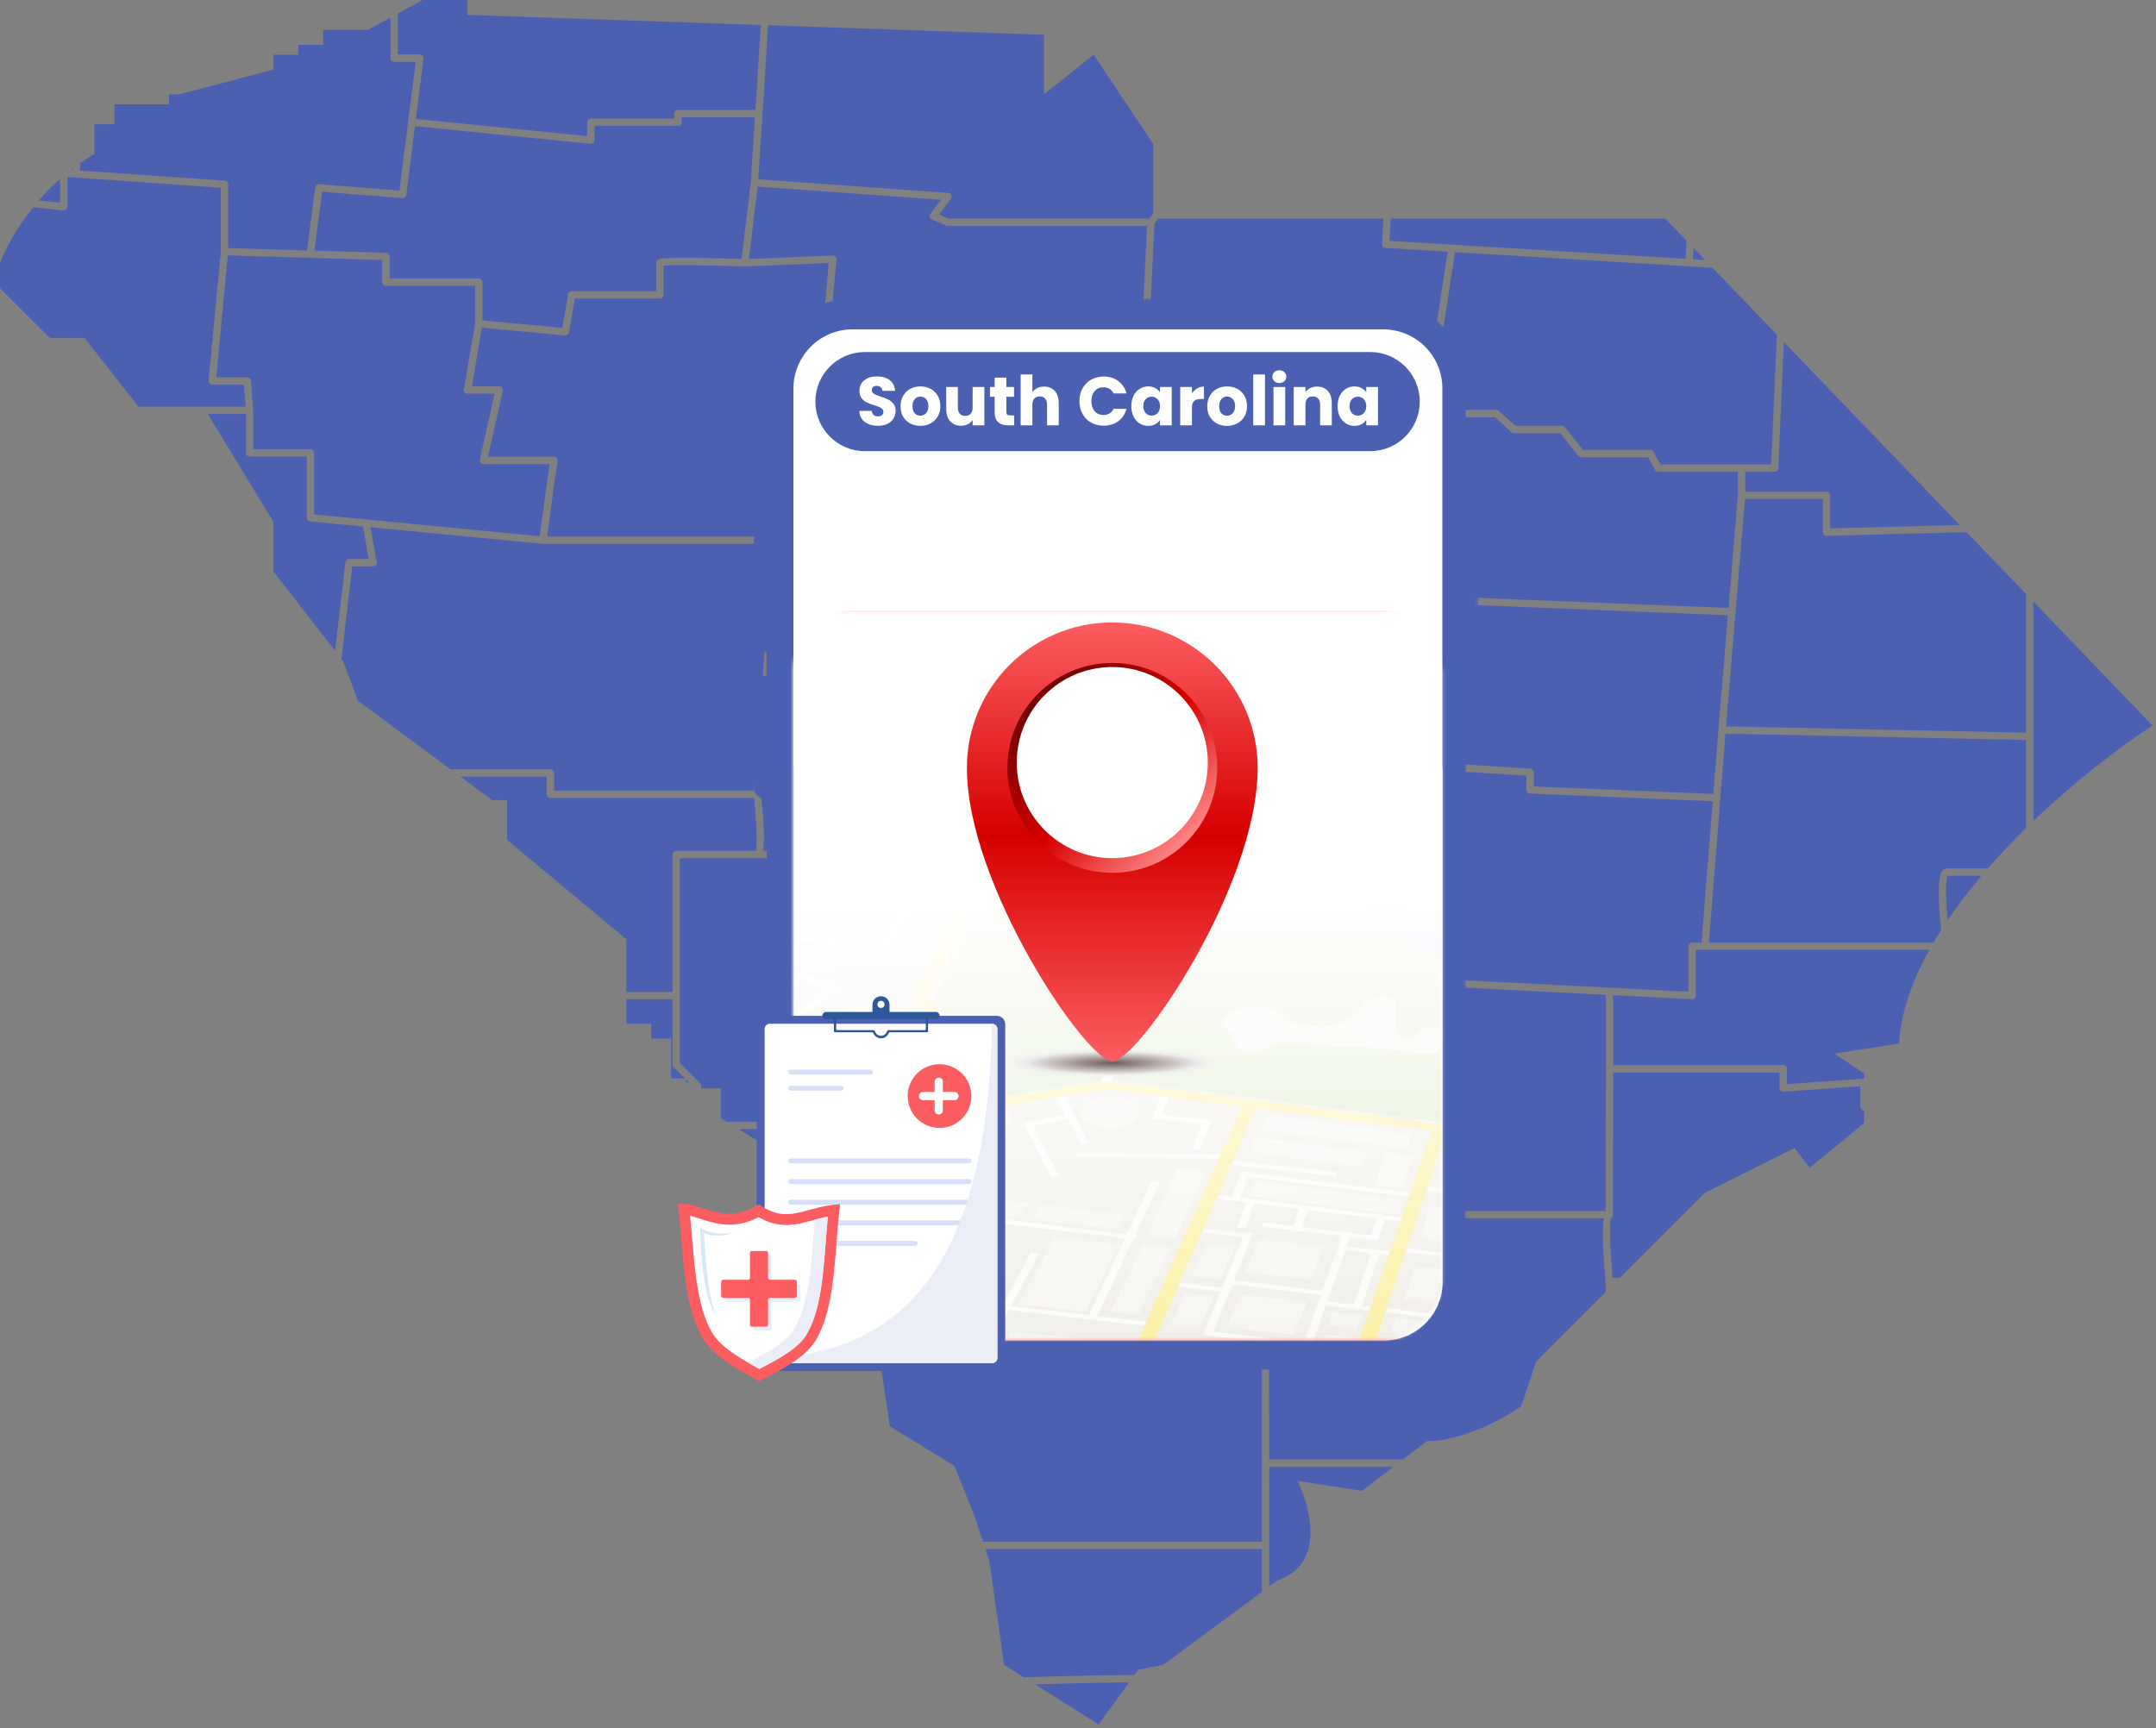
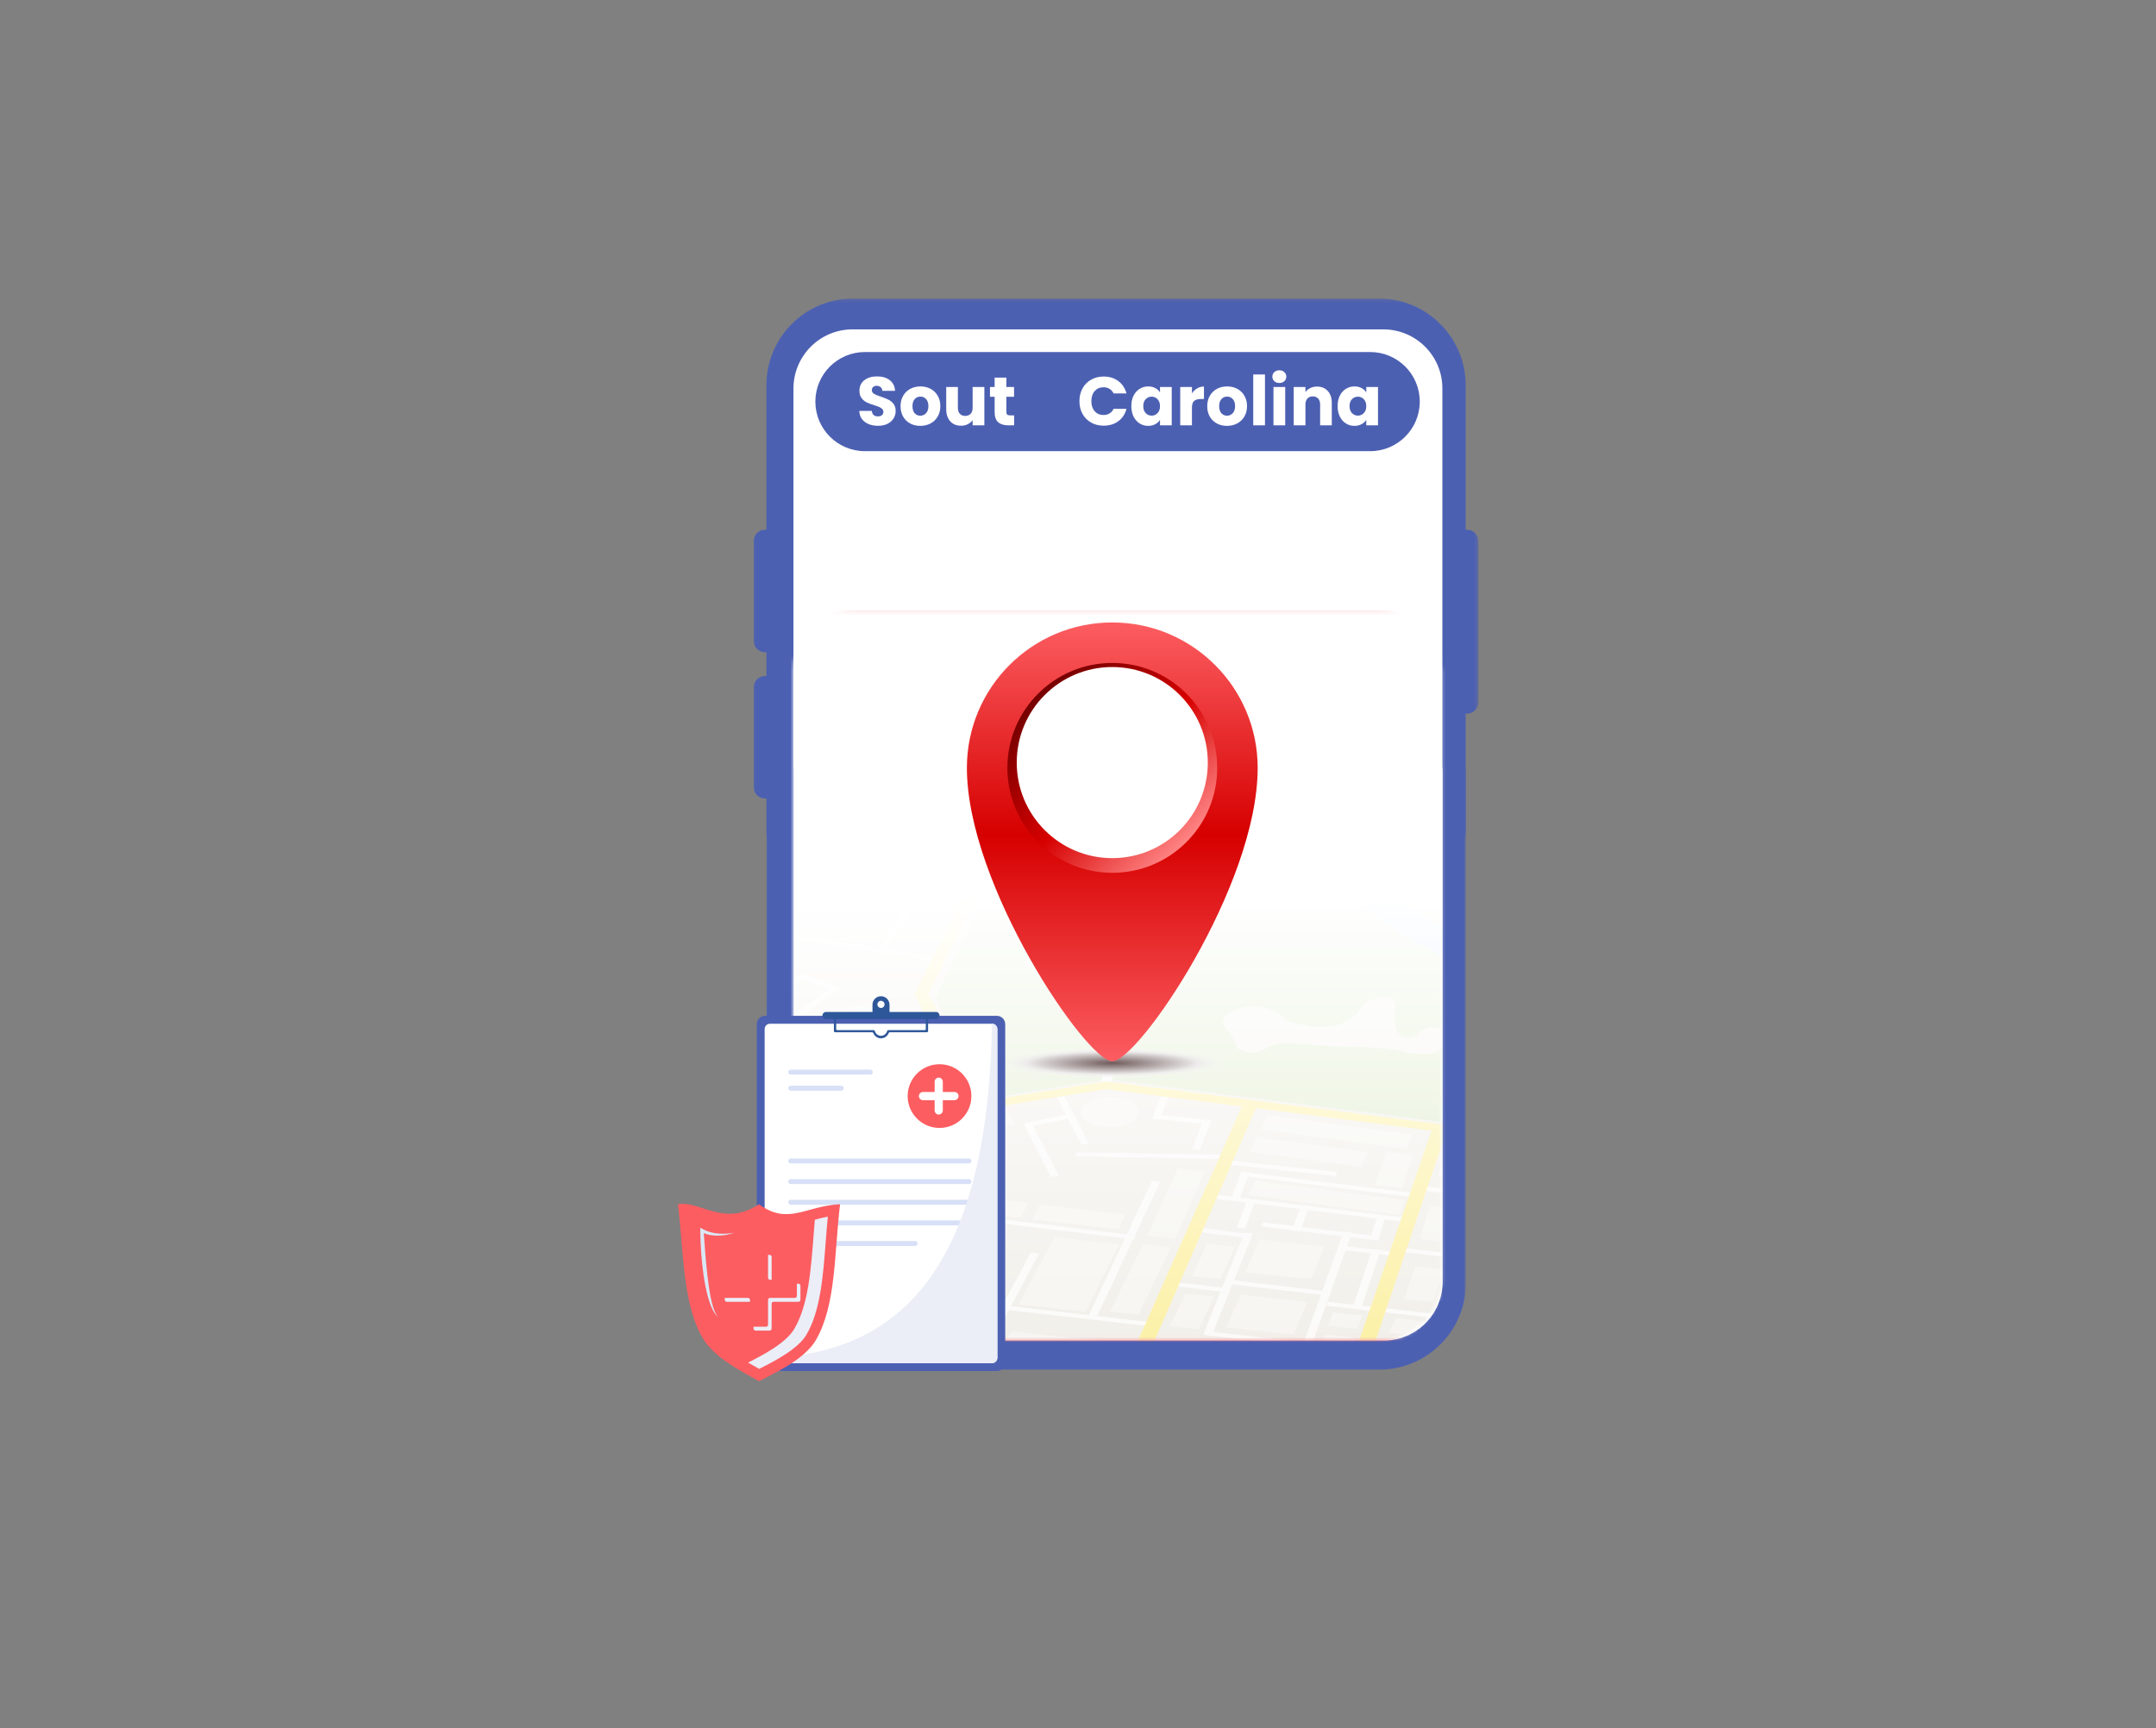
<svg xmlns="http://www.w3.org/2000/svg" width="615" height="493" viewBox="0 0 615 493" fill="none">
  <rect x="0" y="0" width="615" height="493" fill="#808080" stroke="none" />
-   <path d="M313.381 491.97L295.253 480.522C304.254 480.256 313.912 480.04 322.107 479.972L313.381 491.97ZM359.946 454.167L331.815 474.956L324.725 476.374L323.637 477.868C313.705 477.897 301.757 478.212 292.093 478.526L286.438 474.956L282.185 445.183L281.104 441.942H359.955L359.946 454.167ZM388.535 425.334L370.102 422.499C373.883 430.061 378.042 446.318 364.43 450.854L362.024 452.631L362.043 418.474H397.455L388.535 425.334ZM359.905 383.781L359.955 417.425V439.855H280.408L277.931 432.423L272.259 418.245L253.824 406.903L250.173 382.264L359.905 383.781ZM457.479 347.586C456.849 351.366 457.482 360.135 457.984 365.67L458.026 368.614L438.166 388.472L433.912 401.231C429.185 404.54 417.179 411.156 406.97 411.156L400.178 416.38H362.035L361.985 383.579L368.663 382.014C369.135 381.903 369.469 381.481 369.469 380.997V374.721H372.613C373.189 374.721 373.656 374.253 373.656 373.677V366.659H379.767C380.342 366.659 380.81 366.194 380.808 365.616V347.586H457.479ZM365.864 321.665C366.058 321.859 366.323 321.97 366.601 321.97H378.721V364.571H372.609C372.034 364.571 371.566 365.039 371.566 365.615V372.633H368.422C367.846 372.633 367.379 373.101 367.379 373.677V380.168L360.826 381.704L295.167 380.797V322.113H333.48C333.756 322.113 334.021 322.005 334.217 321.809L338.83 317.193H361.396L365.864 321.665ZM293.083 380.766L249.862 380.169L248.152 368.623L243.898 367.205L236.809 343.103L224.046 330.343L211.099 322.376V322.112H293.083V380.766ZM507.615 310.431C507.615 310.721 507.734 310.996 507.946 311.194C508.159 311.391 508.45 311.499 508.733 311.47L530.638 309.886V315.745C530.638 316.321 531.105 316.788 531.681 316.788H531.755V320.418L516.157 333.179L511.902 327.507L486.379 340.268L462.068 364.573H459.983C459.353 357.253 459.039 349.088 459.575 347.449C459.627 347.42 459.654 347.364 459.7 347.326C459.738 347.295 459.773 347.259 459.807 347.222C459.976 347.036 460.101 346.812 460.101 346.543C460.1 346.493 460.078 346.451 460.071 346.403L460.165 305.968H507.615V310.431ZM458.083 283.816V304.917L457.989 345.492H380.812V320.923C380.812 320.347 380.343 319.879 379.768 319.879H367.037L362.854 315.694L361.149 279.93H381.706L458.083 283.816ZM323.457 278.891C323.457 279.467 323.924 279.935 324.5 279.935L359.068 279.937L360.746 315.11H338.409C338.132 315.11 337.867 315.219 337.671 315.415L333.058 320.029H237.969L238.555 308.761H260.991C261.281 308.761 261.559 308.639 261.757 308.427C261.955 308.214 262.053 307.928 262.03 307.638L259.665 276.852L275.617 274.547C276.13 274.472 276.512 274.033 276.512 273.514V263.822H323.457V278.891ZM252.587 256.689C252.587 257.266 253.054 257.733 253.63 257.733H274.418V272.61L258.394 274.925C257.849 275.002 257.46 275.488 257.502 276.037L259.855 306.673H237.555C237 306.673 236.543 307.107 236.514 307.662L235.871 320.029H207.283L205.612 319.001V310.494H199.842C199.901 310.42 199.951 310.337 199.988 310.246C200.149 309.856 200.061 309.407 199.763 309.108L193.934 303.277L193.923 244.847L252.587 244.845V256.689ZM550.342 270.981C545.456 279.815 542.235 288.865 541.681 297.734L523.247 300.569L531.755 306.24V307.723C531.706 307.719 531.656 307.719 531.605 307.723L509.7 309.307V304.923C509.7 304.347 509.233 303.88 508.657 303.88V303.875H460.167V283.923L482.628 285.066C482.928 285.087 483.19 284.979 483.4 284.78C483.605 284.584 483.724 284.311 483.724 284.025V270.981H550.342ZM196.503 308.801H195.686V307.982L196.503 308.801ZM191.844 303.705C191.844 303.983 191.952 304.248 192.148 304.444L195.361 307.658H191.432V296.316H185.76V292.062H178.67V285.067H191.844V303.705ZM155.959 226.605C155.959 227.182 156.426 227.649 157.002 227.649H215.11C215.734 233.989 216.056 241.029 215.578 242.749H192.885C192.609 242.749 192.345 242.858 192.148 243.054C191.952 243.25 191.842 243.517 191.842 243.793L191.853 282.976L178.67 282.979V267.961L144.638 239.604V228.263H140.383L131.333 221.561H155.959V226.605ZM435.417 221.306V225.361C435.417 225.921 435.858 226.382 436.417 226.405L488.564 228.58L485.373 268.889H482.686C482.11 268.889 481.643 269.356 481.643 269.932V282.922L382.934 277.899L390.275 218.421L435.417 221.306ZM377.845 217.322C377.845 217.898 378.312 218.366 378.888 218.366H388.175L380.83 277.845H325.532V220.115C325.532 219.539 325.065 219.071 324.489 219.071H305.71L307.252 198.479L307.254 198.472V198.468L307.646 193.236H314.568L377.845 191.521V217.322ZM577.919 211.116V236.256C574.177 239.924 570.502 243.779 567.011 247.773H555.341C554.865 247.773 554.419 247.985 554.081 248.371C552.433 250.259 553.06 259.144 553.726 265.298C552.964 266.493 552.23 267.694 551.525 268.899H487.471L490.735 227.65C490.735 227.646 490.737 227.642 490.737 227.638C490.737 227.634 490.735 227.629 490.735 227.629L492.186 209.317L577.919 211.116ZM565.221 249.855C561.744 253.96 558.477 258.198 555.549 262.524C555.003 256.446 554.88 251.045 555.562 249.855H565.221ZM305.098 199.441L303.555 220.037C303.534 220.329 303.634 220.613 303.832 220.826C304.03 221.039 304.306 221.16 304.596 221.16L323.458 221.158V261.731H276.514V256.687C276.514 256.11 276.046 255.643 275.47 255.643H254.682V243.797C254.681 243.221 254.214 242.754 253.639 242.754H217.653C218.252 239.245 217.614 231.522 217.104 226.606L219.362 196.486L305.098 199.441ZM614 206.996C604.936 212.915 592.237 222.539 580.001 234.238V171.615L614 206.996ZM492.892 175.524L490.18 208.168L488.728 226.507L437.501 224.367V220.333C437.501 219.782 437.073 219.327 436.524 219.291L389.426 216.281C389.403 216.281 389.38 216.279 389.359 216.279H379.935V170.992L492.892 175.524ZM154.694 155.138C154.7 155.138 154.705 155.142 154.709 155.142C154.715 155.142 154.723 155.14 154.729 155.14L154.851 155.152V155.156H220.361L215.081 225.57H158.042V220.525C158.042 219.949 157.575 219.481 156.999 219.481H128.526L102.097 199.907L97.843 188.564L97.405 188.003L100.479 161.556H106.441C106.752 161.556 107.044 161.418 107.242 161.181C107.438 160.945 107.522 160.631 107.468 160.326L105.68 150.407L154.694 155.138ZM519.974 151.827C519.974 152.107 520.086 152.376 520.288 152.574C520.486 152.77 520.753 152.876 521.041 152.87L560.986 151.828L577.919 169.448V209.025L492.354 207.23L495.068 174.572V174.568L495.07 174.566L497.747 142.353H519.974V151.827ZM322.145 129.043L324.221 145.917L315.556 149.344C315.249 149.465 315.02 149.722 314.933 150.037C314.847 150.354 314.911 150.692 315.113 150.953L321.024 158.622L324.348 166.043L326.067 176.845H314.54C313.964 176.845 313.497 177.313 313.497 177.889V191.153H306.681C306.134 191.153 305.681 191.575 305.64 192.12L305.247 197.361L219.509 194.401L222.451 155.153H227.533C228.109 155.153 228.576 154.685 228.576 154.109V132.475L232.848 133.188C233.144 133.243 233.459 133.155 233.692 132.957C233.926 132.757 234.062 132.466 234.062 132.159V125.019L322.145 129.043ZM407.974 116.937H395.291C394.836 116.937 394.432 117.233 394.296 117.667L377.899 169.591C377.881 169.653 377.878 169.718 377.87 169.783C377.868 169.81 377.854 169.833 377.852 169.862C377.852 169.868 377.855 169.875 377.855 169.883C377.855 169.889 377.852 169.898 377.852 169.904V189.434L315.589 191.122V178.928H327.295C327.602 178.928 327.89 178.792 328.088 178.561C328.288 178.329 328.371 178.021 328.325 177.719L326.392 165.573C326.377 165.484 326.35 165.396 326.312 165.312L322.88 157.653C322.849 157.576 322.805 157.505 322.755 157.44L317.616 150.773L325.743 147.562C326.185 147.386 326.454 146.935 326.396 146.464L324.128 128.045L327.19 105.306H407.974V116.937ZM70.164 129.191C70.164 129.767 70.631 130.234 71.207 130.234H87.537V147.714C87.537 148.252 87.944 148.702 88.48 148.754L103.533 150.206L105.202 159.477H99.559C99.029 159.477 98.582 159.873 98.522 160.398L95.586 185.663L77.99 163.045V148.867L59.27 118.116H70.164V129.191ZM431.174 123.33C431.366 123.503 431.616 123.601 431.874 123.602H445.087L450.259 130.07C450.457 130.319 450.758 130.463 451.075 130.463H470.119L472.105 134.044C472.289 134.374 472.637 134.581 473.017 134.581H495.743V141.274L493.069 173.444L380.302 168.919L396.057 119.028H426.443L431.174 123.33ZM231.983 123.838C231.983 123.855 231.99 123.869 231.99 123.886C231.99 123.902 231.981 123.915 231.981 123.932V130.933L227.711 130.219C227.409 130.162 227.1 130.25 226.866 130.45C226.63 130.651 226.497 130.941 226.497 131.248V153.07H221.487L156.052 153.075L159.008 131.505C159.05 131.204 158.96 130.901 158.762 130.674C158.564 130.448 158.277 130.317 157.975 130.317H139.191L143.414 111.493C143.483 111.182 143.408 110.859 143.21 110.612C143.012 110.364 142.709 110.22 142.395 110.22H134.61L137.438 93.501L161.156 95.698C161.73 95.717 162.187 95.373 162.279 94.839L163.961 85.185H188.225C188.8 85.185 189.268 84.717 189.268 84.141V75.769C192.022 75.481 202.788 75.675 212.414 76.036C212.428 76.036 212.441 76.029 212.455 76.029C212.47 76.029 212.481 76.036 212.495 76.036L236.411 75.034L231.983 123.838ZM109.007 74.177V80.481C109.007 81.056 109.474 81.524 110.05 81.524H135.521V92.282L132.341 111.089C132.289 111.389 132.374 111.701 132.572 111.935C132.77 112.173 133.06 112.307 133.369 112.307H141.085L136.861 131.132C136.793 131.443 136.868 131.766 137.066 132.013C137.265 132.261 137.567 132.405 137.882 132.405H156.77L153.949 152.978L89.606 146.764V129.188C89.606 128.612 89.138 128.145 88.562 128.145H72.235V117.069C72.235 117.055 72.227 117.042 72.227 117.025C72.225 117.011 72.231 116.999 72.231 116.984L71.547 108.609C71.503 108.069 71.052 107.651 70.508 107.651H61.685L64.975 72.864L109.007 74.177ZM559.027 149.789L522.051 150.754V141.309C522.051 140.732 521.584 140.265 521.008 140.265H497.822V134.577H506.214C506.773 134.577 507.232 134.136 507.255 133.579L508.859 97.583L559.027 149.789ZM481.734 75.974L488.535 76.433L506.872 95.515L505.222 132.489H473.629L471.643 128.908C471.457 128.578 471.108 128.371 470.729 128.371H451.572L446.399 121.902C446.201 121.654 445.901 121.511 445.584 121.511H432.273L427.543 117.208C427.351 117.033 427.101 116.938 426.843 116.938L410.062 116.939V104.344L415.053 71.936L481.734 75.974ZM268.423 56.989L265.385 61.04C265.193 61.297 265.128 61.631 265.214 61.942C265.299 62.251 265.52 62.506 265.818 62.631L270.004 64.376C270.129 64.428 270.267 64.455 270.404 64.455H327.218L325.239 104.167L322.171 126.954L234.162 122.934L238.601 74.032C238.626 73.732 238.525 73.435 238.316 73.218C238.12 73.011 237.847 72.895 237.562 72.894C237.547 72.894 237.532 72.894 237.518 72.894L213.635 73.894L216.111 53.236L268.423 56.989ZM62.991 53.56V71.738L59.505 108.599C59.478 108.891 59.574 109.183 59.773 109.4C59.971 109.615 60.25 109.74 60.544 109.74V109.738H69.558L70.072 116.025H39.522L24.106 96.409H14.18L0 82.231V75.143C1.272 71.583 4.378 65.452 9.449 59.133L18.066 60.024C18.363 60.058 18.653 59.96 18.874 59.762C19.093 59.563 19.218 59.283 19.218 58.987V50.502L62.991 53.56ZM394.627 62.383L394.25 69.627V69.637C394.246 69.695 394.267 69.745 394.273 69.802C394.282 69.883 394.281 69.969 394.309 70.044C394.336 70.123 394.388 70.188 394.434 70.257C394.461 70.299 394.477 70.349 394.511 70.387C394.569 70.451 394.645 70.495 394.716 70.543C394.755 70.57 394.786 70.607 394.832 70.626C394.892 70.657 394.966 70.664 395.032 70.681C395.097 70.697 395.158 70.728 395.229 70.732L412.958 71.808L408.122 103.216H327.375L329.34 63.778L330.375 62.383H394.627ZM214.165 51.999L214.158 52.047V52.049L211.536 73.911C188.689 73.07 187.908 73.826 187.53 74.189C187.326 74.388 187.187 74.707 187.187 74.99V83.096H163.087C162.58 83.096 162.146 83.461 162.061 83.96L160.396 93.53L137.617 91.418V80.481C137.617 79.904 137.15 79.437 136.574 79.436H111.104V73.162C111.103 72.599 110.657 72.135 110.092 72.118L89.693 71.511L91.863 54.702L114.788 56.526C115.362 56.57 115.837 56.169 115.906 55.616L118.375 35.997L168.449 41.025C168.745 41.067 169.035 40.959 169.252 40.763C169.471 40.564 169.597 40.285 169.597 39.988V35.901H193.412C193.988 35.901 194.455 35.434 194.455 34.857V33.417H215.354L214.165 51.999ZM486.387 74.196L482.904 73.962L483.091 70.767L486.387 74.196ZM475.034 62.383L481.109 68.705L480.81 73.832L396.375 68.722L396.705 62.383H475.034ZM111.368 16.609C111.368 17.186 111.835 17.653 112.411 17.653H118.574L113.955 54.371L91.034 52.547C90.429 52.507 89.987 52.902 89.916 53.453L87.592 71.452L65.078 70.782V52.587C65.078 52.038 64.655 51.583 64.108 51.545L22.778 48.658L22.873 46.516C24.173 45.617 25.529 44.759 26.942 43.951V35.444H32.614V29.773H48.213V26.938H51.049L77.99 19.849V15.596H85.081V12.76H92.171V8.507H104.933L111.368 4.997V16.609ZM297.783 9.925V26.938L311.963 15.596L328.979 41.115V60.759L327.786 62.368H270.611L267.859 61.22L271.239 56.709C271.469 56.402 271.513 55.997 271.354 55.65C271.196 55.302 270.859 55.068 270.476 55.041L216.3 51.154L219.112 7.212L297.783 9.925ZM17.131 57.825L11.059 57.196C12.865 55.106 14.888 53.023 17.131 51.031V57.825ZM20.696 48.508L20.206 48.473C20.375 48.341 20.544 48.21 20.715 48.08L20.696 48.508ZM133.293 0V4.253L217.029 7.14L215.481 31.332H193.406C192.831 31.332 192.363 31.799 192.363 32.375V33.815H168.547C167.971 33.816 167.504 34.283 167.504 34.859V38.836L118.63 33.929L120.791 16.737C120.829 16.439 120.736 16.14 120.538 15.915C120.34 15.69 120.056 15.562 119.756 15.562H113.455V3.858L120.531 0H133.293Z" fill="#4C60B2" />
  <mask id="mask0_2702_20854" style="mask-type:alpha" maskUnits="userSpaceOnUse" x="214" y="85" width="208" height="154">
    <rect x="214.434" y="85.177" width="207.273" height="153.2" fill="#D9D9D9" />
  </mask>
  <g mask="url(#mask0_2702_20854)">
    <path d="M418.481 151.128H418.079V109.935C418.079 96.248 407.013 85.178 393.331 85.178H243.369C229.688 85.178 218.622 96.248 218.622 109.935V151.128H218.219C216.408 151.128 215 152.604 215 154.349V182.862C215 184.673 216.475 186.082 218.219 186.082H218.622V192.858H218.219C216.408 192.858 215 194.334 215 196.079V224.592C215 226.404 216.475 227.813 218.219 227.813H218.622V477.658C218.622 491.344 229.688 502.414 243.369 502.414H393.331C407.013 502.414 418.079 491.344 418.079 477.658V203.593H418.481C420.292 203.593 421.701 202.117 421.701 200.373V154.349C421.701 152.604 420.225 151.128 418.481 151.128Z" fill="#4C60B2" />
    <path d="M394.603 494.097H243.166C233.911 494.097 226.332 486.583 226.332 477.257V110.742C226.399 101.483 233.911 93.969 243.166 93.969H394.603C403.858 93.969 411.437 101.483 411.437 110.809V477.324C411.437 486.583 403.925 494.097 394.603 494.097Z" fill="white" />
  </g>
  <mask id="mask1_2702_20854" style="mask-type:alpha" maskUnits="userSpaceOnUse" x="218" y="219" width="201" height="173">
    <rect x="218.082" y="219.178" width="200.042" height="172.036" fill="#D9D9D9" />
  </mask>
  <g mask="url(#mask1_2702_20854)">
    <path d="M418.559 39.466H418.157V-1.728C418.157 -15.414 407.091 -26.484 393.409 -26.484H243.447C229.766 -26.484 218.7 -15.414 218.7 -1.728V39.466H218.297C216.487 39.466 215.078 40.942 215.078 42.686V71.199C215.078 73.011 216.554 74.42 218.297 74.42H218.7V81.196H218.297C216.487 81.196 215.078 82.672 215.078 84.416V112.93C215.078 114.741 216.554 116.15 218.297 116.15H218.7V365.995C218.7 379.681 229.766 390.751 243.447 390.751H393.409C407.091 390.751 418.157 379.681 418.157 365.995V91.93H418.559C420.37 91.93 421.779 90.454 421.779 88.71V42.686C421.779 40.942 420.303 39.466 418.559 39.466Z" fill="#4C60B2" />
    <path d="M394.681 382.434H243.244C233.989 382.434 226.41 374.92 226.41 365.595V-0.921C226.477 -10.179 233.989 -17.693 243.244 -17.693H394.681C403.936 -17.693 411.515 -10.179 411.515 -0.854V365.662C411.515 374.92 404.004 382.434 394.681 382.434Z" fill="white" />
  </g>
  <path d="M232.582 114.573C232.582 106.762 238.914 100.431 246.724 100.431H390.845C398.656 100.431 404.988 106.762 404.988 114.573C404.988 122.383 398.656 128.715 390.845 128.715H246.724C238.914 128.715 232.582 122.383 232.582 114.573Z" fill="#4C60B2" />
  <path d="M250.479 121.479C249.474 121.479 248.574 121.316 247.778 120.989C246.983 120.662 246.343 120.178 245.861 119.538C245.391 118.897 245.143 118.126 245.117 117.224H248.679C248.731 117.734 248.907 118.126 249.207 118.401C249.507 118.662 249.898 118.793 250.381 118.793C250.877 118.793 251.268 118.682 251.555 118.46C251.842 118.224 251.986 117.904 251.986 117.499C251.986 117.159 251.868 116.878 251.633 116.656C251.412 116.433 251.131 116.25 250.792 116.107C250.466 115.963 249.996 115.8 249.383 115.617C248.496 115.342 247.772 115.068 247.211 114.793C246.65 114.519 246.167 114.113 245.763 113.577C245.359 113.042 245.156 112.342 245.156 111.48C245.156 110.199 245.619 109.199 246.546 108.48C247.472 107.748 248.679 107.382 250.166 107.382C251.679 107.382 252.899 107.748 253.825 108.48C254.751 109.199 255.247 110.205 255.312 111.499H251.692C251.666 111.055 251.503 110.708 251.203 110.46C250.903 110.199 250.518 110.068 250.048 110.068C249.644 110.068 249.318 110.179 249.07 110.401C248.822 110.61 248.698 110.917 248.698 111.323C248.698 111.767 248.907 112.113 249.324 112.362C249.742 112.61 250.394 112.878 251.281 113.166C252.168 113.466 252.886 113.754 253.434 114.028C253.995 114.303 254.477 114.702 254.882 115.224C255.286 115.747 255.488 116.42 255.488 117.244C255.488 118.028 255.286 118.741 254.882 119.381C254.49 120.022 253.916 120.531 253.16 120.91C252.403 121.289 251.509 121.479 250.479 121.479Z" fill="white" />
  <path d="M262.518 121.499C261.448 121.499 260.483 121.27 259.622 120.812C258.774 120.355 258.102 119.701 257.606 118.852C257.123 118.002 256.882 117.009 256.882 115.871C256.882 114.747 257.13 113.76 257.626 112.911C258.121 112.048 258.8 111.388 259.661 110.931C260.522 110.473 261.487 110.244 262.557 110.244C263.627 110.244 264.592 110.473 265.453 110.931C266.314 111.388 266.992 112.048 267.488 112.911C267.984 113.76 268.232 114.747 268.232 115.871C268.232 116.996 267.977 117.989 267.468 118.852C266.973 119.701 266.288 120.355 265.414 120.812C264.553 121.27 263.587 121.499 262.518 121.499ZM262.518 118.597C263.157 118.597 263.698 118.361 264.142 117.891C264.598 117.42 264.827 116.747 264.827 115.871C264.827 114.996 264.605 114.322 264.161 113.852C263.731 113.381 263.196 113.146 262.557 113.146C261.905 113.146 261.363 113.381 260.933 113.852C260.502 114.309 260.287 114.983 260.287 115.871C260.287 116.747 260.496 117.42 260.913 117.891C261.344 118.361 261.878 118.597 262.518 118.597Z" fill="white" />
  <path d="M280.789 110.401V121.342H277.443V119.852C277.103 120.335 276.64 120.727 276.053 121.028C275.479 121.316 274.84 121.459 274.136 121.459C273.301 121.459 272.564 121.276 271.924 120.91C271.285 120.531 270.789 119.989 270.437 119.283C270.085 118.577 269.909 117.747 269.909 116.793V110.401H273.235V116.342C273.235 117.074 273.425 117.643 273.803 118.048C274.181 118.453 274.69 118.656 275.329 118.656C275.982 118.656 276.497 118.453 276.875 118.048C277.253 117.643 277.443 117.074 277.443 116.342V110.401H280.789Z" fill="white" />
  <path d="M289.278 118.499V121.342H287.575C286.362 121.342 285.416 121.048 284.738 120.459C284.06 119.858 283.721 118.884 283.721 117.538V113.185H282.39V110.401H283.721V107.735H287.067V110.401H289.258V113.185H287.067V117.577C287.067 117.904 287.145 118.139 287.301 118.283C287.458 118.427 287.719 118.499 288.084 118.499H289.278Z" fill="white" />
-   <path d="M297.854 110.284C299.106 110.284 300.11 110.702 300.867 111.538C301.624 112.362 302.002 113.499 302.002 114.95V121.342H298.675V115.401C298.675 114.669 298.486 114.1 298.108 113.695C297.73 113.29 297.221 113.087 296.582 113.087C295.942 113.087 295.434 113.29 295.055 113.695C294.677 114.1 294.488 114.669 294.488 115.401V121.342H291.142V106.833H294.488V111.872C294.827 111.388 295.29 111.002 295.877 110.715C296.464 110.427 297.123 110.284 297.854 110.284Z" fill="white" />
  <path d="M307.906 114.44C307.906 113.081 308.2 111.872 308.787 110.813C309.374 109.741 310.189 108.911 311.233 108.323C312.29 107.722 313.483 107.421 314.814 107.421C316.445 107.421 317.84 107.852 319.001 108.715C320.163 109.578 320.939 110.754 321.33 112.244H317.651C317.377 111.669 316.986 111.231 316.477 110.931C315.981 110.63 315.414 110.48 314.775 110.48C313.744 110.48 312.909 110.839 312.27 111.558C311.631 112.277 311.311 113.238 311.311 114.44C311.311 115.643 311.631 116.603 312.27 117.322C312.909 118.041 313.744 118.401 314.775 118.401C315.414 118.401 315.981 118.25 316.477 117.95C316.986 117.649 317.377 117.211 317.651 116.636H321.33C320.939 118.126 320.163 119.303 319.001 120.165C317.84 121.015 316.445 121.44 314.814 121.44C313.483 121.44 312.29 121.146 311.233 120.557C310.189 119.956 309.374 119.126 308.787 118.067C308.2 117.009 307.906 115.8 307.906 114.44Z" fill="white" />
  <path d="M322.714 115.852C322.714 114.728 322.923 113.741 323.34 112.891C323.771 112.042 324.351 111.388 325.082 110.931C325.812 110.473 326.627 110.244 327.528 110.244C328.297 110.244 328.969 110.401 329.543 110.715C330.13 111.029 330.58 111.44 330.893 111.95V110.401H334.239V121.342H330.893V119.793C330.567 120.303 330.111 120.714 329.524 121.028C328.95 121.342 328.278 121.499 327.508 121.499C326.621 121.499 325.812 121.27 325.082 120.812C324.351 120.342 323.771 119.682 323.34 118.832C322.923 117.969 322.714 116.976 322.714 115.852ZM330.893 115.871C330.893 115.035 330.658 114.375 330.189 113.891C329.732 113.408 329.171 113.166 328.506 113.166C327.841 113.166 327.273 113.408 326.804 113.891C326.347 114.362 326.119 115.015 326.119 115.852C326.119 116.688 326.347 117.355 326.804 117.852C327.273 118.335 327.841 118.577 328.506 118.577C329.171 118.577 329.732 118.335 330.189 117.852C330.658 117.368 330.893 116.708 330.893 115.871Z" fill="white" />
  <path d="M340.006 112.225C340.398 111.623 340.887 111.153 341.474 110.813C342.061 110.46 342.713 110.284 343.431 110.284V113.832H342.511C341.676 113.832 341.05 114.015 340.633 114.381C340.215 114.734 340.006 115.362 340.006 116.264V121.342H336.66V110.401H340.006V112.225Z" fill="white" />
  <path d="M350 121.499C348.931 121.499 347.965 121.27 347.104 120.812C346.256 120.355 345.585 119.701 345.089 118.852C344.606 118.002 344.365 117.009 344.365 115.871C344.365 114.747 344.613 113.76 345.108 112.911C345.604 112.048 346.282 111.388 347.143 110.931C348.004 110.473 348.97 110.244 350.04 110.244C351.109 110.244 352.075 110.473 352.936 110.931C353.797 111.388 354.475 112.048 354.971 112.911C355.466 113.76 355.714 114.747 355.714 115.871C355.714 116.996 355.46 117.989 354.951 118.852C354.455 119.701 353.77 120.355 352.896 120.812C352.035 121.27 351.07 121.499 350 121.499ZM350 118.597C350.64 118.597 351.181 118.361 351.625 117.891C352.081 117.42 352.309 116.747 352.309 115.871C352.309 114.996 352.088 114.322 351.644 113.852C351.214 113.381 350.679 113.146 350.04 113.146C349.387 113.146 348.846 113.381 348.415 113.852C347.985 114.309 347.77 114.983 347.77 115.871C347.77 116.747 347.978 117.42 348.396 117.891C348.826 118.361 349.361 118.597 350 118.597Z" fill="white" />
  <path d="M360.836 106.833V121.342H357.489V106.833H360.836Z" fill="white" />
  <path d="M364.943 109.264C364.356 109.264 363.874 109.094 363.495 108.754C363.13 108.401 362.947 107.97 362.947 107.46C362.947 106.937 363.13 106.506 363.495 106.166C363.874 105.813 364.356 105.637 364.943 105.637C365.517 105.637 365.987 105.813 366.352 106.166C366.73 106.506 366.92 106.937 366.92 107.46C366.92 107.97 366.73 108.401 366.352 108.754C365.987 109.094 365.517 109.264 364.943 109.264ZM366.607 110.401V121.342H363.26V110.401H366.607Z" fill="white" />
  <path d="M375.685 110.284C376.963 110.284 377.981 110.702 378.737 111.538C379.507 112.362 379.892 113.499 379.892 114.95V121.342H376.565V115.401C376.565 114.669 376.376 114.1 375.998 113.695C375.619 113.29 375.111 113.087 374.471 113.087C373.832 113.087 373.323 113.29 372.945 113.695C372.567 114.1 372.378 114.669 372.378 115.401V121.342H369.031V110.401H372.378V111.852C372.717 111.368 373.173 110.989 373.747 110.715C374.321 110.427 374.967 110.284 375.685 110.284Z" fill="white" />
  <path d="M381.552 115.852C381.552 114.728 381.76 113.741 382.178 112.891C382.608 112.042 383.189 111.388 383.919 110.931C384.65 110.473 385.465 110.244 386.365 110.244C387.135 110.244 387.807 110.401 388.381 110.715C388.968 111.029 389.418 111.44 389.731 111.95V110.401H393.077V121.342H389.731V119.793C389.405 120.303 388.948 120.714 388.361 121.028C387.787 121.342 387.115 121.499 386.346 121.499C385.459 121.499 384.65 121.27 383.919 120.812C383.189 120.342 382.608 119.682 382.178 118.832C381.76 117.969 381.552 116.976 381.552 115.852ZM389.731 115.871C389.731 115.035 389.496 114.375 389.027 113.891C388.57 113.408 388.009 113.166 387.344 113.166C386.678 113.166 386.111 113.408 385.641 113.891C385.185 114.362 384.956 115.015 384.956 115.852C384.956 116.688 385.185 117.355 385.641 117.852C386.111 118.335 386.678 118.577 387.344 118.577C388.009 118.577 388.57 118.335 389.027 117.852C389.496 117.368 389.731 116.708 389.731 115.871Z" fill="white" />
  <mask id="mask2_2702_20854" style="mask-type:alpha" maskUnits="userSpaceOnUse" x="226" y="174" width="186" height="209">
    <rect x="226.316" y="174.353" width="184.863" height="208.134" rx="17.554" fill="#FC5D61" />
  </mask>
  <g mask="url(#mask2_2702_20854)">
    <g clip-path="url(#clip0_2702_20854)">
      <rect width="254.719" height="208.349" transform="translate(184.957 174.355)" fill="#FC5D61" />
      <mask id="mask3_2702_20854" style="mask-type:luminance" maskUnits="userSpaceOnUse" x="184" y="174" width="256" height="209">
        <path d="M439.91 174.113H184.809V382.27H439.91V174.113Z" fill="white" />
      </mask>
      <g mask="url(#mask3_2702_20854)">
        <path d="M507.227 389.603L454.895 212.578H179.444L121.605 389.603H507.227Z" fill="#E8E4DB" />
        <path d="M174.801 228.288C176.812 230.108 178.919 231.928 181.025 233.748C181.169 233.892 181.169 234.083 181.265 234.275C181.839 234.658 181.744 235.185 181.6 235.664C181.983 235.664 182.366 235.664 182.749 235.616C185.718 235.28 185.718 235.233 186.579 236.861C187.154 238.25 187.776 239.639 188.399 241.076C188.207 245.435 188.064 249.745 187.872 254.104C187.872 254.439 187.681 254.822 188.447 254.918C190.984 254.966 193.378 255.253 195.964 255.11C196.634 255.11 197.304 255.11 197.975 255.11C201.47 254.918 204.774 255.445 208.269 255.349C208.556 255.349 208.795 255.349 209.083 255.349C211.764 255.349 214.397 255.349 216.983 255.589C218.85 255.732 220.287 255.541 220.67 254.104C220.813 253.577 221.244 253.002 222.01 252.523C222.154 252.188 222.01 251.853 222.585 251.565C222.728 250.99 223.016 250.416 223.734 249.937C224.596 248.404 225.457 246.823 226.319 245.291C228.378 242.13 230.437 239.016 232.448 235.855C232.544 235.712 232.735 235.568 232.879 235.472C232.927 235.233 232.975 234.993 233.022 234.754C233.836 231.688 232.304 228.862 231.969 225.941C231.778 224.264 231.155 222.684 231.251 220.96C230.916 220.816 230.964 220.624 231.347 220.481C231.347 220.385 231.395 220.337 231.395 220.241C231.299 220.145 231.155 220.097 231.059 220.002C230.676 219.81 230.772 219.571 230.868 219.283C230.581 219.187 230.581 218.996 230.581 218.804C226.798 219.283 223.159 220.289 219.473 221.007C206.88 223.546 194.192 226.18 181.313 228.815C179.876 229.102 179.35 229.054 179.206 228.048C178.823 225.414 178.105 222.827 177.626 220.193C177.578 219.81 177.386 219.666 177.099 219.666L174.418 227.904C174.562 228.048 174.705 228.144 174.801 228.288Z" fill="#C9DEAA" />
        <path d="M249.875 214.063C251.694 214.398 253.705 214.494 255.189 215.356C258.685 215.404 262.228 215.164 265.675 215.548C266.92 215.691 268.213 215.596 269.457 215.404C271.564 214.686 273.862 215.021 276.065 214.686C276.687 214.59 277.405 214.686 277.98 214.35C280.134 213.009 282.768 213.105 285.305 213.009C286.886 212.961 288.418 212.865 289.998 212.77C290.333 212.77 290.62 212.722 290.86 212.626H242.07C242.214 212.674 242.358 212.722 242.501 212.818C245.182 212.818 247.433 213.584 249.875 214.063Z" fill="#C9DEAA" />
        <path d="M281.233 313.448L315.85 307.94L405.624 319.387L489.652 330.115L454.892 212.578H301.63L266.773 284.901L281.233 313.448Z" fill="#C9DEAA" />
-         <path fill-rule="evenodd" clip-rule="evenodd" d="M430.333 233.363L432.679 231.543L435.217 231.016H441.106L449.341 231.639L456.044 231.735L456.858 230.729L456.571 229.675L423.151 222.156L418.363 221.772L413.623 222.395L409.793 226.275L407.782 230.202L406.633 233.028L407.734 234.752L413.958 235.471C413.958 235.471 418.555 235.998 419.56 235.998C420.566 235.998 424.923 235.998 424.923 235.998L428.083 234.752L430.333 233.363Z" fill="#9EC2FB" />
        <path d="M411.325 322.977L484.581 313.015L483.958 310.859L409.984 320.918L411.325 322.977Z" fill="#F8F7F5" />
        <path d="M278.312 314.117L159.81 272.735L158.996 275.225L276.061 315.937L278.312 314.117Z" fill="#F8F7F5" />
        <path fill-rule="evenodd" clip-rule="evenodd" d="M211.474 384.862L210.469 383.808L239.149 377.15L240.154 378.156L211.474 384.862Z" fill="#F8F7F5" />
        <path fill-rule="evenodd" clip-rule="evenodd" d="M222.055 353.872L224.353 353.489L240.105 378.204L237.711 378.587L222.055 353.872Z" fill="#F8F7F5" />
        <path fill-rule="evenodd" clip-rule="evenodd" d="M230.957 368.238L230.383 367.136L251.929 363.927L252.551 365.029L230.957 368.238Z" fill="#F8F7F5" />
        <path fill-rule="evenodd" clip-rule="evenodd" d="M240.973 343.672L241.691 342.522L324.044 352.485L323.469 353.586L240.973 343.672Z" fill="#F8F7F5" />
        <path fill-rule="evenodd" clip-rule="evenodd" d="M273.148 372.07L273.819 370.968L330.7 377.482L330.125 378.632L273.148 372.07Z" fill="#F8F7F5" />
        <path fill-rule="evenodd" clip-rule="evenodd" d="M294.067 357.319L296.413 357.559L281.571 385.387L279.129 385.099L294.067 357.319Z" fill="#F8F7F5" />
        <path fill-rule="evenodd" clip-rule="evenodd" d="M300.629 311.44L302.783 311.153L310.588 326.192L308.385 326.528L300.629 311.44Z" fill="#F8F7F5" />
        <path fill-rule="evenodd" clip-rule="evenodd" d="M292.102 320.73L294.256 320.395L302.013 335.482L299.762 335.77L292.102 320.73Z" fill="#F8F7F5" />
        <path fill-rule="evenodd" clip-rule="evenodd" d="M304.84 317.904L305.606 319.005L292.918 321.544L292.152 320.442L304.84 317.904Z" fill="#F8F7F5" />
        <path fill-rule="evenodd" clip-rule="evenodd" d="M351.763 329.493V330.691L306.852 329.877L306.947 328.727L351.763 329.493Z" fill="#F8F7F5" />
        <path fill-rule="evenodd" clip-rule="evenodd" d="M269.076 273.358L268.453 274.507L212.961 265.838L213.775 264.688L269.076 273.358Z" fill="#F8F7F5" />
        <path fill-rule="evenodd" clip-rule="evenodd" d="M252.412 271.588L250.449 271.301L258.828 257.89L260.695 258.225L252.412 271.588Z" fill="#F8F7F5" />
        <path fill-rule="evenodd" clip-rule="evenodd" d="M381.399 334.376L381.063 335.526L350.852 332.269L351.282 331.119L381.399 334.376Z" fill="#F8F7F5" />
        <path fill-rule="evenodd" clip-rule="evenodd" d="M330.792 319.435L328.59 319.195L331.798 311.245L333.952 311.484L330.792 319.435Z" fill="#F8F7F5" />
        <path fill-rule="evenodd" clip-rule="evenodd" d="M328.922 319.053L329.401 317.904L345.488 319.676L345.057 320.825L328.922 319.053Z" fill="#F8F7F5" />
        <path fill-rule="evenodd" clip-rule="evenodd" d="M342.234 328.102L340.031 327.863L343.239 319.529L345.442 319.768L342.234 328.102Z" fill="#F8F7F5" />
        <path fill-rule="evenodd" clip-rule="evenodd" d="M345.778 380.647L343.336 380.407L355.019 351.669L357.365 351.909L345.778 380.647Z" fill="#F8F7F5" />
        <path fill-rule="evenodd" clip-rule="evenodd" d="M353.439 342.373L351.141 342.085L354.109 334.23L356.359 334.47L353.439 342.373Z" fill="#F8F7F5" />
        <path fill-rule="evenodd" clip-rule="evenodd" d="M355.111 350.474L352.812 350.234L355.781 342.379L358.079 342.619L355.111 350.474Z" fill="#F8F7F5" />
        <path fill-rule="evenodd" clip-rule="evenodd" d="M393.174 353.679L390.828 353.439L392.935 346.925L395.233 347.165L393.174 353.679Z" fill="#F8F7F5" />
        <path fill-rule="evenodd" clip-rule="evenodd" d="M370.866 351.382L368.52 351.142L370.818 344.628L373.164 344.916L370.866 351.382Z" fill="#F8F7F5" />
        <path fill-rule="evenodd" clip-rule="evenodd" d="M373.981 384.24L371.539 384.001L383.27 351.383L385.616 351.623L373.981 384.24Z" fill="#F8F7F5" />
        <path fill-rule="evenodd" clip-rule="evenodd" d="M388.2 373.413L385.758 373.173L391.455 356.41L393.802 356.649L388.2 373.413Z" fill="#F8F7F5" />
        <path fill-rule="evenodd" clip-rule="evenodd" d="M413.337 375.665L410.848 375.426L415.875 358.71L418.269 358.949L413.337 375.665Z" fill="#F8F7F5" />
        <path fill-rule="evenodd" clip-rule="evenodd" d="M343.336 380.838L343.91 379.737L374.075 383.185L373.548 384.335L343.336 380.838Z" fill="#F8F7F5" />
        <path fill-rule="evenodd" clip-rule="evenodd" d="M349.75 366.229L350.277 365.08L379.77 368.576L379.292 369.678L349.75 366.229Z" fill="#F8F7F5" />
        <path fill-rule="evenodd" clip-rule="evenodd" d="M335.723 366.996L336.249 365.894L349.751 367.475L349.225 368.576L335.723 366.996Z" fill="#F8F7F5" />
        <path fill-rule="evenodd" clip-rule="evenodd" d="M342.23 351.524L342.757 350.374L355.972 352.002L355.445 353.104L342.23 351.524Z" fill="#F8F7F5" />
        <path fill-rule="evenodd" clip-rule="evenodd" d="M383.652 356.649L384.131 355.547L397.537 357.128L397.106 358.277L383.652 356.649Z" fill="#F8F7F5" />
        <path fill-rule="evenodd" clip-rule="evenodd" d="M405.293 339.552L405.724 338.402L419.8 340.127L419.417 341.228L405.293 339.552Z" fill="#F8F7F5" />
        <path fill-rule="evenodd" clip-rule="evenodd" d="M400.215 357.177L400.646 356.076L427.458 359.237L427.075 360.338L400.215 357.177Z" fill="#F8F7F5" />
        <path fill-rule="evenodd" clip-rule="evenodd" d="M393.227 374.18L393.657 373.03L422.529 376.383L422.098 377.485L393.227 374.18Z" fill="#F8F7F5" />
        <path fill-rule="evenodd" clip-rule="evenodd" d="M378.332 372.506L378.811 371.357L392.552 372.985L392.121 374.087L378.332 372.506Z" fill="#F8F7F5" />
        <path fill-rule="evenodd" clip-rule="evenodd" d="M354.488 335.527L354.967 334.425L404.235 340.508L403.852 341.61L354.488 335.527Z" fill="#F8F7F5" />
        <path fill-rule="evenodd" clip-rule="evenodd" d="M345.246 341.804L345.773 340.703L404.138 347.839L403.707 348.941L345.246 341.804Z" fill="#F8F7F5" />
        <path fill-rule="evenodd" clip-rule="evenodd" d="M359.852 349.899L360.378 348.749L393.367 352.724L392.888 353.874L359.852 349.899Z" fill="#F8F7F5" />
        <path fill-rule="evenodd" clip-rule="evenodd" d="M281.428 356.171L283.726 356.458L268.309 384.238L265.867 383.951L281.428 356.171Z" fill="#F8F7F5" />
        <path fill-rule="evenodd" clip-rule="evenodd" d="M328.588 336.964L330.886 337.251L312.835 375.712L310.441 375.472L328.588 336.964Z" fill="#F8F7F5" />
        <path fill-rule="evenodd" clip-rule="evenodd" d="M225.937 360.291L225.41 359.142L246.717 355.933L247.291 357.034L225.937 360.291Z" fill="#F8F7F5" />
        <path fill-rule="evenodd" clip-rule="evenodd" d="M238.909 336.437L238.383 335.335L271.084 330.114L271.707 331.216L238.909 336.437Z" fill="#F8F7F5" />
        <path fill-rule="evenodd" clip-rule="evenodd" d="M236.132 330.257L235.605 329.156L268.068 323.983L268.642 325.085L236.132 330.257Z" fill="#F8F7F5" />
        <path fill-rule="evenodd" clip-rule="evenodd" d="M265.914 324.414L268.117 324.079L271.899 331.263L269.697 331.598L265.914 324.414Z" fill="#F8F7F5" />
        <path fill-rule="evenodd" clip-rule="evenodd" d="M220.188 296.253L218.512 295.631L237.711 281.214L239.387 281.837L220.188 296.253Z" fill="#F8F7F5" />
        <path fill-rule="evenodd" clip-rule="evenodd" d="M210.996 292.757L209.32 292.134L228.711 277.717L230.339 278.34L210.996 292.757Z" fill="#F8F7F5" />
        <path fill-rule="evenodd" clip-rule="evenodd" d="M227.52 278.771L228.812 277.765L239.585 281.788L238.292 282.794L227.52 278.771Z" fill="#F8F7F5" />
        <path fill-rule="evenodd" clip-rule="evenodd" d="M398.06 287.249C398.108 289.069 397.533 290.889 398.108 292.757C398.299 293.331 398.395 293.906 398.73 294.481C399.161 295.199 399.64 296.062 401.316 296.157C402.848 296.253 403.806 295.726 404.428 295.008C405.529 293.81 406.87 292.709 409.934 293.236C411.945 293.571 412.951 295.391 412.28 297.067C410.796 300.612 407.875 301.474 401.172 300.181C395.475 299.031 389.825 298.648 383.983 298.6C379.722 298.552 375.413 298.169 371.2 297.738C366.986 297.355 363.3 297.546 360.523 299.414C359.373 300.181 357.937 300.66 356.022 300.229C354.155 299.797 352.67 299.223 352.431 297.977C352.144 296.301 350.755 294.72 349.558 293.188C348.313 291.607 348.696 290.362 350.564 289.069C354.586 286.195 362.964 286.674 365.646 289.979C366.986 291.703 369.811 291.942 372.301 292.469C377.807 293.667 382.882 292.661 385.994 290.122C387.862 288.59 388.005 286.53 391.07 285.429C392.698 284.806 394.134 284.088 396.336 284.614C398.682 285.189 397.533 286.339 398.06 287.249Z" fill="#EEEBE3" />
        <path fill-rule="evenodd" clip-rule="evenodd" d="M349.177 228.769C349.224 229.727 348.506 230.397 347.166 230.781C343.623 231.882 339.888 232.361 335.914 231.786C333.568 231.451 331.222 231.164 329.067 230.541C326.865 229.919 325.955 228.769 326.482 227.284C326.482 227.236 326.53 227.188 326.53 227.188C327.631 223.931 329.881 223.74 333.089 225.991C334.142 226.757 335.531 227.045 337.302 226.805C340.079 226.422 342.856 225.847 345.873 226.518C348.027 226.997 349.129 227.62 349.177 228.769Z" fill="#EEEBE3" />
        <path fill-rule="evenodd" clip-rule="evenodd" d="M309.771 262.63C311.59 263.013 312.5 263.827 312.644 264.881C313.122 267.754 312.308 270.532 309.436 272.975C307.712 274.412 306.036 275.897 303.786 277.142C301.488 278.387 298.854 278.531 296.221 277.573C296.173 277.525 296.077 277.525 296.029 277.477C290.284 275.37 291.002 273.741 296.939 272.496C298.902 272.065 300.099 271.251 300.482 269.91C301.057 267.802 301.296 265.647 303.977 263.875C305.94 262.629 307.616 262.151 309.771 262.63Z" fill="#EEEBE3" />
        <path fill-rule="evenodd" clip-rule="evenodd" d="M228.136 332.465L187.821 338.548L186.289 334.429L226.316 328.346L228.136 332.465Z" fill="#F0EEE7" />
-         <path fill-rule="evenodd" clip-rule="evenodd" d="M231.396 338.977L190.698 345.108L189.07 340.989L229.528 334.858L231.396 338.977Z" fill="#F0EEE7" />
        <path fill-rule="evenodd" clip-rule="evenodd" d="M228.813 321.061L205.064 324.749L203.484 320.582L227.041 316.942L228.813 321.061Z" fill="#F0EEE7" />
        <path fill-rule="evenodd" clip-rule="evenodd" d="M258.206 316.369L234.889 320.057L233.117 315.938L256.243 312.25L258.206 316.369Z" fill="#F0EEE7" />
        <path fill-rule="evenodd" clip-rule="evenodd" d="M270.555 337.825L246.424 341.465L244.461 337.346L268.401 333.706L270.555 337.825Z" fill="#F0EEE7" />
        <path fill-rule="evenodd" clip-rule="evenodd" d="M289.38 320.775L275.255 323.026L273.148 318.907L287.177 316.656L289.38 320.775Z" fill="#F0EEE7" />
        <path fill-rule="evenodd" clip-rule="evenodd" d="M319.009 350.664L294.543 347.886L296.698 343.671L321.02 346.497L319.009 350.664Z" fill="#F0EEE7" />
        <path fill-rule="evenodd" clip-rule="evenodd" d="M309.63 374.227L290.574 372.167L300.82 352.961L319.254 355.02L309.63 374.227Z" fill="#F0EEE7" />
        <path fill-rule="evenodd" clip-rule="evenodd" d="M247.621 257.983L232.539 255.876L250.733 223.354L264.858 225.414L247.621 257.983Z" fill="#F0EEE7" />
        <path fill-rule="evenodd" clip-rule="evenodd" d="M324.808 375.04L316.621 374.178L326.053 354.971L334.001 355.833L324.808 375.04Z" fill="#F0EEE7" />
        <path fill-rule="evenodd" clip-rule="evenodd" d="M348.123 364.983L340.031 364.121L344.245 354.781L352.241 355.691L348.123 364.983Z" fill="#F0EEE7" />
        <path fill-rule="evenodd" clip-rule="evenodd" d="M341.994 379.255L333.711 378.345L338.116 369.053L346.303 369.915L341.994 379.255Z" fill="#F0EEE7" />
        <path fill-rule="evenodd" clip-rule="evenodd" d="M412.954 354.35L404.91 353.44L407.974 344.1L415.922 345.01L412.954 354.35Z" fill="#F0EEE7" />
        <path fill-rule="evenodd" clip-rule="evenodd" d="M418.173 336.339L410.32 335.476L413.145 326.137L420.854 327.047L418.173 336.339Z" fill="#F0EEE7" />
        <path fill-rule="evenodd" clip-rule="evenodd" d="M408.783 371.499L400.5 370.589L403.804 361.249L411.991 362.159L408.783 371.499Z" fill="#F0EEE7" />
        <path fill-rule="evenodd" clip-rule="evenodd" d="M387.05 379.163L378.719 378.253L380.251 374.421L388.582 375.283L387.05 379.163Z" fill="#F0EEE7" />
        <path fill-rule="evenodd" clip-rule="evenodd" d="M384.946 385.484L376.52 384.574L378.147 380.742L386.526 381.652L384.946 385.484Z" fill="#F0EEE7" />
        <path fill-rule="evenodd" clip-rule="evenodd" d="M400.071 338.929L392.219 338.067L395.379 328.727L403.087 329.637L400.071 338.929Z" fill="#F0EEE7" />
        <path fill-rule="evenodd" clip-rule="evenodd" d="M374.027 364.984L355.258 362.924L359.232 353.584L377.713 355.692L374.027 364.984Z" fill="#F0EEE7" />
        <path fill-rule="evenodd" clip-rule="evenodd" d="M368.997 380.742L349.797 378.683L353.962 369.343L372.923 371.45L368.997 380.742Z" fill="#F0EEE7" />
        <path fill-rule="evenodd" clip-rule="evenodd" d="M335.194 353.441L327.246 352.531L336.008 333.324L343.669 334.234L335.194 353.441Z" fill="#F0EEE7" />
        <path fill-rule="evenodd" clip-rule="evenodd" d="M276.543 245.198L270.223 244.336L279.511 225.13L285.64 225.992L276.543 245.198Z" fill="#F0EEE7" />
        <path fill-rule="evenodd" clip-rule="evenodd" d="M319.108 387.544L286.023 384L288.37 379.785L321.263 383.377L319.108 387.544Z" fill="#F0EEE7" />
        <path fill-rule="evenodd" clip-rule="evenodd" d="M291.098 347.406L266.871 344.58L269.265 340.413L293.301 343.191L291.098 347.406Z" fill="#F0EEE7" />
        <path fill-rule="evenodd" clip-rule="evenodd" d="M401.225 327.866L359.762 322.214L361.629 318.047L402.805 323.699L401.225 327.866Z" fill="#F0EEE7" />
        <path fill-rule="evenodd" clip-rule="evenodd" d="M388.483 332.894L356.5 328.583L358.463 324.416L390.207 328.727L388.483 332.894Z" fill="#F0EEE7" />
        <path fill-rule="evenodd" clip-rule="evenodd" d="M416.59 382.707L396.289 380.217L398.156 376.05L418.361 378.54L416.59 382.707Z" fill="#F0EEE7" />
        <path fill-rule="evenodd" clip-rule="evenodd" d="M398.968 346.596L356.164 340.992L358.127 336.825L400.644 342.429L398.968 346.596Z" fill="#F0EEE7" />
        <path fill-rule="evenodd" clip-rule="evenodd" d="M255.287 346.159L256.676 348.601L248.153 349.99L246.812 347.548L255.287 346.159Z" fill="#F0EEE7" />
        <path fill-rule="evenodd" clip-rule="evenodd" d="M258.444 351.574L263.232 359.716L254.614 361.105L249.922 352.963L258.444 351.574Z" fill="#F0EEE7" />
        <path fill-rule="evenodd" clip-rule="evenodd" d="M234.507 346.257L238.912 354.4L230.294 355.789L225.984 347.646L234.507 346.257Z" fill="#F0EEE7" />
        <path d="M238.48 369.341L250.594 389.601H260.505L247.29 367.952L238.48 369.341Z" fill="#F0EEE7" />
        <path fill-rule="evenodd" clip-rule="evenodd" d="M265.053 363.502L270.08 371.644L261.318 373.033L256.387 364.891L265.053 363.502Z" fill="#F0EEE7" />
        <path fill-rule="evenodd" clip-rule="evenodd" d="M227.035 373.747C226.461 377.435 219.566 380.405 211.714 380.405C203.814 380.405 198.068 377.435 198.834 373.747C199.6 370.059 206.447 367.09 214.156 367.09C221.864 367.138 227.658 370.107 227.035 373.747Z" fill="#F0EEE7" />
        <path fill-rule="evenodd" clip-rule="evenodd" d="M324.758 317.327C324.758 319.674 321.071 321.59 316.523 321.59C311.974 321.59 308.335 319.674 308.383 317.327C308.431 314.98 312.166 313.064 316.619 313.064C321.119 313.064 324.758 314.98 324.758 317.327Z" fill="#F0EEE7" />
        <path fill-rule="evenodd" clip-rule="evenodd" d="M259.303 293.235C258.872 296.827 253.031 299.797 246.328 299.797C239.577 299.797 234.645 296.875 235.268 293.235C235.89 289.643 241.684 286.673 248.243 286.673C254.803 286.673 259.734 289.595 259.303 293.235Z" fill="#F0EEE7" />
        <path d="M155.842 284.854L142.34 326.236L235.944 310.861L155.842 284.854Z" fill="#C9DEAA" />
        <path d="M416.975 267.898C399.02 258.271 385.901 246.201 374.889 234.179C368.665 227.091 363.111 219.906 357.988 212.626H347.598C356.072 225.079 365.6 237.34 377.618 248.979C393.897 264.019 416.4 278.771 447.043 285.811C457.194 288.11 467.488 289.404 477.83 289.978L475.962 283.704C469.164 283.225 462.365 282.459 455.614 281.261C441.154 278.675 427.987 273.646 416.975 267.898Z" fill="#9EC2FB" />
        <path d="M371.438 229.102C370.194 229.868 369.284 230.826 368.326 231.736C363.873 235.999 359.373 240.309 354.728 244.572C353.531 245.674 351.856 246.536 350.276 247.398C348.408 248.452 347.068 249.649 346.062 251.086C343.812 254.295 341.562 257.504 338.976 260.617C337.779 262.054 335.864 263.3 334.14 264.593C331.268 266.7 329.64 269.095 329.017 271.681C327.246 278.722 322.41 285.188 318.053 291.798C317.191 293.091 316.999 294.384 316.712 295.677C315.755 299.892 315.036 304.155 314.175 308.418C314.031 308.993 313.983 309.615 315.372 309.663C316.856 309.711 317.143 309.041 317.191 308.466C317.622 305.113 318.579 301.856 319.058 298.503C319.585 294.72 321.452 291.127 323.99 287.583C327.485 282.602 330.406 277.525 331.746 272.16C332.417 269.335 334.332 266.748 337.588 264.641C341.514 262.054 343.285 258.845 345.727 255.828C347.164 254.008 348.36 252.14 349.701 250.32C349.893 250.08 350.18 249.841 350.515 249.697C356.739 246.44 360.57 242.13 364.975 238.154C367.464 235.855 369.571 233.365 372.252 231.209C374.407 229.437 377.232 228.048 380.344 226.946C390.111 223.45 399.544 219.762 408.353 215.643C409.79 214.972 411.13 214.206 412.663 213.679C413.429 213.392 413.955 213.057 414.386 212.673H410.412C401.602 216.745 392.553 220.768 382.69 224.216C378.525 225.51 374.742 227.138 371.438 229.102Z" fill="#F8F7F5" />
        <path d="M408.835 321.209L385.23 389.605H389.971L412.953 321.688L408.835 321.209Z" fill="#FAE669" />
        <path d="M314.465 310.574L490.47 333.038L489.847 330.834L315.47 308.515L314.465 310.574Z" fill="#FAE669" />
        <path d="M315.472 308.515L138.796 337.013L138.078 339.216L316.669 310.526L315.472 308.515Z" fill="#FAE669" />
        <path d="M354.538 314.979L321.453 389.602H326.193L358.56 315.458L354.538 314.979Z" fill="#FAE669" />
        <path fill-rule="evenodd" clip-rule="evenodd" d="M282.287 315.847L278.361 316.565L260.789 283.66L264.476 282.99L282.287 315.847Z" fill="#FAE669" />
        <path d="M264.476 284.183L300.098 212.578H296.699L260.789 283.656L264.476 284.183Z" fill="#FAE669" />
        <path d="M230.102 323.601L263.713 389.602H268.549L234.123 322.978L230.102 323.601Z" fill="#FAE669" />
      </g>
      <mask id="mask4_2702_20854" style="mask-type:luminance" maskUnits="userSpaceOnUse" x="184" y="174" width="256" height="209">
        <path d="M439.91 174.113H184.809V382.27H439.91V174.113Z" fill="white" />
      </mask>
      <g mask="url(#mask4_2702_20854)">
        <path d="M439.668 127.085H184.926V382.275H439.668V127.085Z" fill="url(#paint0_linear_2702_20854)" />
        <path d="M317.276 312.731C356.68 312.731 388.623 308.498 388.623 303.277C388.623 298.056 356.68 293.823 317.276 293.823C277.873 293.823 245.93 298.056 245.93 303.277C245.93 308.498 277.873 312.731 317.276 312.731Z" fill="url(#paint1_radial_2702_20854)" />
        <path d="M317.276 179.778C296.418 179.778 279.508 196.693 279.508 217.558C279.508 248.016 310.547 293.788 317.276 293.788C324.006 293.788 355.045 248.353 355.045 217.558C355.043 196.693 338.134 179.778 317.276 179.778ZM317.276 244.82C302.226 244.82 290.025 232.615 290.025 217.56C290.025 202.504 302.226 190.299 317.276 190.299C332.326 190.299 344.527 202.504 344.527 217.56C344.527 232.615 332.326 244.82 317.276 244.82Z" fill="url(#paint2_linear_2702_20854)" />
        <path d="M317.279 177.58C294.373 177.58 275.805 196.155 275.805 219.069C275.805 252.514 309.89 302.777 317.279 302.777C324.668 302.777 358.752 252.885 358.752 219.069C358.752 196.155 340.183 177.58 317.279 177.58ZM317.279 249.004C300.752 249.004 287.354 235.601 287.354 219.069C287.354 202.535 300.752 189.134 317.279 189.134C333.805 189.134 347.203 202.537 347.203 219.069C347.203 235.601 333.805 249.004 317.279 249.004Z" fill="url(#paint3_linear_2702_20854)" />
      </g>
    </g>
  </g>
  <path d="M284.367 289.811H218.239C216.929 289.811 215.867 290.873 215.867 292.184V388.763C215.867 390.074 216.929 391.136 218.239 391.136H284.367C285.677 391.136 286.738 390.074 286.738 388.763V292.184C286.738 290.873 285.677 289.811 284.367 289.811Z" fill="#4C60B2" />
  <path d="M282.983 292.06H219.631C218.798 292.06 218.117 292.741 218.117 293.574V387.377C218.117 388.21 218.798 388.891 219.631 388.891H282.983C283.815 388.891 284.496 388.21 284.496 387.377V293.574C284.496 292.741 283.815 292.06 282.983 292.06Z" fill="white" />
  <path d="M266.99 288.708H253.734V286.647C253.734 285.305 252.646 284.216 251.304 284.216C249.962 284.216 248.874 285.305 248.874 286.647V288.708H235.618C235.059 288.708 234.605 289.162 234.605 289.721C234.605 290.281 235.059 290.734 235.618 290.734H237.872V293.896V294.171C237.872 294.351 238.018 294.498 238.199 294.498H238.525H248.797C248.933 294.498 249.053 294.582 249.101 294.709C249.128 294.778 249.157 294.846 249.19 294.913C249.576 295.69 250.378 296.225 251.304 296.225C252.231 296.225 253.033 295.69 253.418 294.913C253.451 294.847 253.481 294.778 253.507 294.709C253.555 294.582 253.676 294.498 253.812 294.498H264.083H264.41C264.59 294.498 264.737 294.351 264.737 294.171V293.896V290.734H266.99C267.55 290.734 268.003 290.281 268.003 289.721C268.002 289.162 267.549 288.708 266.99 288.708ZM251.304 285.523C251.867 285.523 252.323 285.98 252.323 286.543C252.323 287.106 251.867 287.562 251.304 287.562C250.741 287.562 250.285 287.106 250.285 286.543C250.285 285.98 250.741 285.523 251.304 285.523ZM264.083 293.569C264.083 293.749 263.937 293.896 263.756 293.896H253.365C253.211 293.896 253.083 294.004 253.046 294.153C252.85 294.933 252.144 295.51 251.304 295.51C250.464 295.51 249.759 294.933 249.563 294.153C249.525 294.004 249.397 293.896 249.244 293.896H238.852C238.672 293.896 238.525 293.749 238.525 293.569V290.734H264.083V293.569H264.083Z" fill="#2E5799" />
  <path d="M268 321.792C273.018 321.792 277.085 317.723 277.085 312.703C277.085 307.683 273.018 303.614 268 303.614C262.982 303.614 258.914 307.683 258.914 312.703C258.914 317.723 262.982 321.792 268 321.792Z" fill="#FC5D61" />
  <path d="M263.282 311.534H266.602V308.603C266.602 307.957 267.125 307.434 267.771 307.434C268.416 307.434 268.94 307.957 268.94 308.603V311.534H272.26C272.905 311.534 273.428 312.058 273.428 312.703C273.428 313.349 272.905 313.873 272.26 313.873H268.94V316.804C268.94 317.45 268.416 317.973 267.771 317.973C267.125 317.973 266.602 317.45 266.602 316.804V313.873H263.282C262.637 313.873 262.113 313.349 262.113 312.703C262.113 312.058 262.636 311.534 263.282 311.534Z" fill="white" />
  <path d="M225.554 306.571H248.266C248.656 306.571 248.972 306.254 248.972 305.864C248.972 305.474 248.656 305.158 248.266 305.158H225.554C225.164 305.158 224.848 305.474 224.848 305.864C224.848 306.254 225.164 306.571 225.554 306.571Z" fill="#D7E0F7" />
  <path d="M225.554 331.923H276.38C276.771 331.923 277.087 331.607 277.087 331.217C277.087 330.827 276.771 330.51 276.38 330.51H225.554C225.164 330.51 224.848 330.826 224.848 331.217C224.848 331.607 225.164 331.923 225.554 331.923Z" fill="#D7E0F7" />
  <path d="M276.38 336.399H225.554C225.164 336.399 224.848 336.715 224.848 337.105C224.848 337.496 225.164 337.812 225.554 337.812H276.38C276.771 337.812 277.087 337.496 277.087 337.105C277.087 336.715 276.771 336.399 276.38 336.399Z" fill="#D7E0F7" />
  <path d="M276.38 342.284H225.554C225.164 342.284 224.848 342.6 224.848 342.991C224.848 343.381 225.164 343.697 225.554 343.697H276.38C276.771 343.697 277.087 343.381 277.087 342.991C277.087 342.6 276.771 342.284 276.38 342.284Z" fill="#D7E0F7" />
  <path d="M276.38 348.173H225.554C225.164 348.173 224.848 348.489 224.848 348.879C224.848 349.269 225.164 349.586 225.554 349.586H276.38C276.771 349.586 277.087 349.269 277.087 348.879C277.087 348.489 276.771 348.173 276.38 348.173Z" fill="#D7E0F7" />
  <path d="M276.382 375.8H259.265C258.875 375.8 258.559 376.116 258.559 376.507C258.559 376.897 258.875 377.213 259.265 377.213H276.382C276.772 377.213 277.088 376.897 277.088 376.507C277.088 376.117 276.772 375.8 276.382 375.8Z" fill="#D7E0F7" />
  <path d="M261.749 354.76C261.749 354.37 261.433 354.054 261.043 354.054H225.554C225.164 354.054 224.848 354.37 224.848 354.76C224.848 355.15 225.164 355.467 225.554 355.467H261.043C261.433 355.467 261.749 355.15 261.749 354.76Z" fill="#D7E0F7" />
  <path d="M225.554 311.164H239.953C240.343 311.164 240.659 310.848 240.659 310.458C240.659 310.068 240.343 309.751 239.953 309.751H225.554C225.164 309.751 224.848 310.068 224.848 310.458C224.848 310.848 225.164 311.164 225.554 311.164Z" fill="#D7E0F7" />
  <path d="M282.983 292.06C281.877 356.706 260.224 386.626 218.117 387.377C218.117 388.21 218.798 388.891 219.631 388.891H282.983C283.815 388.891 284.496 388.21 284.496 387.377V293.574C284.496 292.741 283.815 292.06 282.983 292.06Z" fill="#EBEDF7" />
  <path d="M239.632 343.563C237.957 357.232 238.565 372.41 232.69 382.375C229.4 387.955 220.663 391.848 216.506 394.05C211.526 391.18 203.705 387.427 200.318 381.523C194.703 371.739 195.009 356.864 193.379 343.563C199.731 342.46 206.442 350.189 216.506 343.563C224.88 349.703 229.798 343.994 239.632 343.563Z" fill="#FC5D61" />
-   <path d="M215.911 390.16C211.279 387.577 205.515 384.362 203.002 379.982C199.109 373.197 198.256 363.079 197.43 353.294C197.252 351.175 197.07 349.012 196.855 346.862C197.699 347.07 198.609 347.363 199.588 347.678C202.06 348.473 204.862 349.374 208.101 349.374C210.971 349.374 213.707 348.667 216.414 347.219C218.992 348.76 221.534 349.487 224.288 349.487C226.894 349.487 229.263 348.839 231.77 348.153C233.174 347.769 234.605 347.377 236.137 347.088C235.913 349.435 235.731 351.796 235.552 354.106C234.761 364.352 234.014 374.03 230.022 380.8C227.606 384.898 220.891 388.325 216.879 390.372C216.775 390.425 216.672 390.478 216.571 390.529C216.354 390.408 216.134 390.285 215.911 390.16Z" fill="white" />
  <path d="M232.435 347.973C232.308 349.479 232.191 350.981 232.076 352.461C231.285 362.708 230.538 372.386 226.546 379.156C224.131 383.253 217.415 386.68 213.403 388.728C213.398 388.73 213.392 388.733 213.387 388.736C214.248 389.232 215.098 389.707 215.913 390.161C216.136 390.286 216.356 390.409 216.573 390.53C216.674 390.479 216.777 390.426 216.881 390.373C220.893 388.326 227.609 384.899 230.024 380.801C234.016 374.031 234.763 364.353 235.554 354.107C235.732 351.797 235.914 349.436 236.139 347.089C234.847 347.333 233.628 347.65 232.435 347.973Z" fill="#EBEDF7" />
  <path d="M227.754 366.225H220.682C220.365 366.225 220.109 365.969 220.109 365.652V358.577C220.109 358.261 219.852 358.004 219.536 358.004H215.522C215.205 358.004 214.949 358.261 214.949 358.577V365.652C214.949 365.969 214.692 366.225 214.376 366.225H207.304C206.987 366.225 206.73 366.482 206.73 366.799V370.814C206.73 371.131 206.987 371.387 207.304 371.387H214.376C214.692 371.387 214.949 371.644 214.949 371.96V379.035C214.949 379.352 215.205 379.608 215.522 379.608H219.536C219.852 379.608 220.109 379.352 220.109 379.035V371.96C220.109 371.644 220.365 371.387 220.682 371.387H227.754C228.07 371.387 228.327 371.131 228.327 370.814V366.799C228.327 366.482 228.07 366.225 227.754 366.225Z" fill="#EBEDF7" />
  <path d="M226.734 365.11H219.662C219.346 365.11 219.089 364.854 219.089 364.537V357.462C219.089 357.146 218.833 356.889 218.516 356.889H214.502C214.186 356.889 213.929 357.146 213.929 357.462V364.537C213.929 364.854 213.673 365.11 213.356 365.11H206.284C205.967 365.11 205.711 365.367 205.711 365.683V369.699C205.711 370.015 205.967 370.272 206.284 370.272H213.356C213.673 370.272 213.929 370.529 213.929 370.845V377.92C213.929 378.236 214.186 378.493 214.502 378.493H218.516C218.833 378.493 219.089 378.236 219.089 377.92V370.845C219.089 370.529 219.346 370.272 219.662 370.272H226.734C227.051 370.272 227.307 370.015 227.307 369.699V365.683C227.307 365.367 227.051 365.11 226.734 365.11Z" fill="#FC5D61" />
  <path d="M203.543 352.463C203.946 352.502 204.35 352.52 204.752 352.519C205.557 352.519 206.356 352.437 207.141 352.303C207.924 352.161 208.698 351.971 209.437 351.688C209.049 351.762 208.66 351.82 208.27 351.862C207.881 351.908 207.491 351.94 207.102 351.957C206.323 351.998 205.545 351.986 204.779 351.912C204.012 351.846 203.256 351.71 202.529 351.498C201.798 351.297 201.101 351.006 200.455 350.639L199.746 350.237L199.751 351.075C199.765 353.205 199.862 355.322 200.012 357.441C200.163 359.559 200.383 361.673 200.686 363.779C200.991 365.884 201.388 367.982 201.955 370.044C202.247 371.072 202.575 372.094 203.013 373.076C203.229 373.567 203.477 374.047 203.768 374.5C204.056 374.952 204.403 375.379 204.833 375.695C204.65 375.502 204.492 375.291 204.351 375.071C204.217 374.846 204.089 374.619 203.981 374.381C203.76 373.909 203.585 373.416 203.425 372.92C203.266 372.422 203.138 371.915 203.013 371.407C202.889 370.899 202.78 370.386 202.681 369.872C202.28 367.814 202.013 365.728 201.769 363.639C201.53 361.549 201.339 359.452 201.164 357.352C201.012 355.508 200.878 353.658 200.759 351.813C201.273 352.014 201.801 352.172 202.336 352.284C202.735 352.37 203.139 352.425 203.543 352.463Z" fill="#DAE7F5" />
  <defs>
    <linearGradient id="paint0_linear_2702_20854" x1="312.309" y1="472.298" x2="312.172" y2="127.085" gradientUnits="userSpaceOnUse">
      <stop stop-color="white" stop-opacity="0" />
      <stop offset="0.626" stop-color="white" />
      <stop offset="1" stop-color="white" />
    </linearGradient>
    <radialGradient id="paint1_radial_2702_20854" cx="0" cy="0" r="1" gradientUnits="userSpaceOnUse" gradientTransform="translate(317.276 303.277) scale(71.342 9.455)">
      <stop stop-color="#705B5B" />
      <stop offset="0.342" stop-color="#EDEBEB" />
      <stop offset="0.446" stop-color="#F7F6F6" stop-opacity="0" />
      <stop offset="0.593" stop-color="#FDFDFD" stop-opacity="0" />
      <stop offset="1" stop-color="white" stop-opacity="0" />
    </radialGradient>
    <linearGradient id="paint2_linear_2702_20854" x1="291.043" y1="203.52" x2="333.248" y2="245.71" gradientUnits="userSpaceOnUse">
      <stop stop-color="#750000" />
      <stop offset="0.516" stop-color="#D60000" />
      <stop offset="1" stop-color="#FF8585" />
    </linearGradient>
    <linearGradient id="paint3_linear_2702_20854" x1="317.278" y1="302.776" x2="317.278" y2="177.58" gradientUnits="userSpaceOnUse">
      <stop stop-color="#FC5D61" />
      <stop offset="0.516" stop-color="#D60000" />
      <stop offset="1" stop-color="#FC5D61" />
    </linearGradient>
    <clipPath id="clip0_2702_20854">
      <rect width="254.719" height="208.349" fill="white" transform="translate(184.957 174.355)" />
    </clipPath>
  </defs>
</svg>